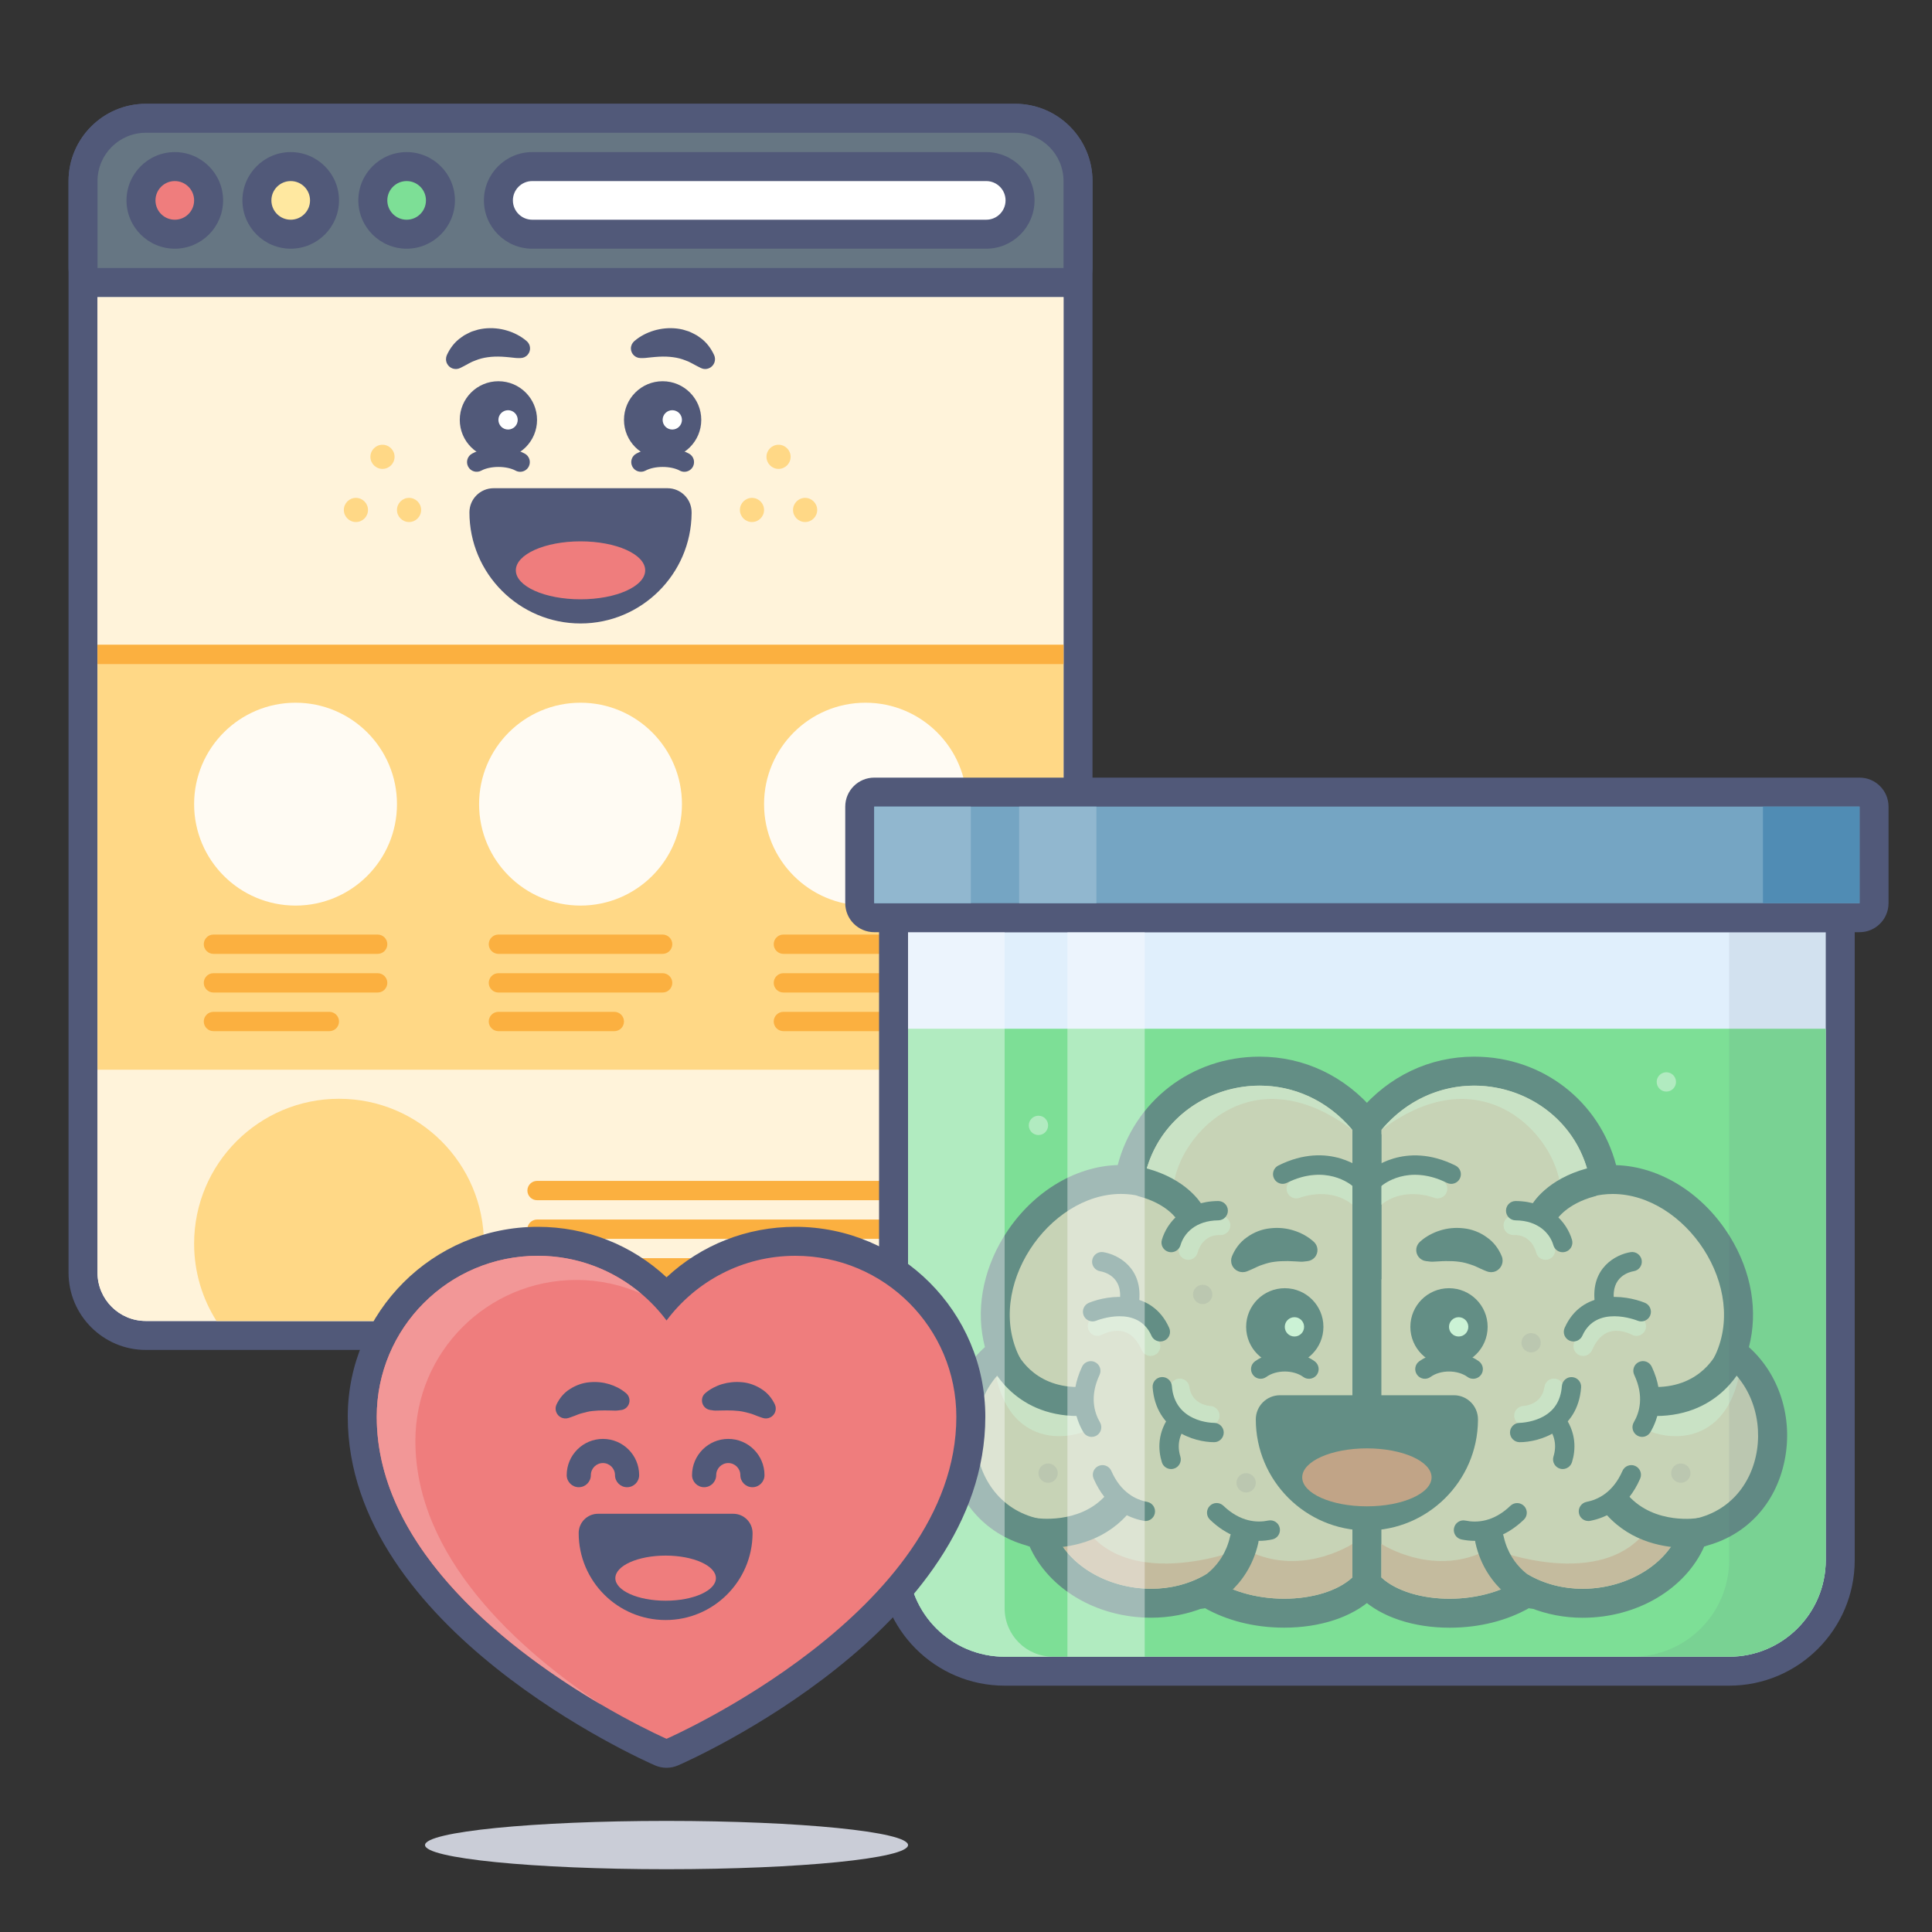
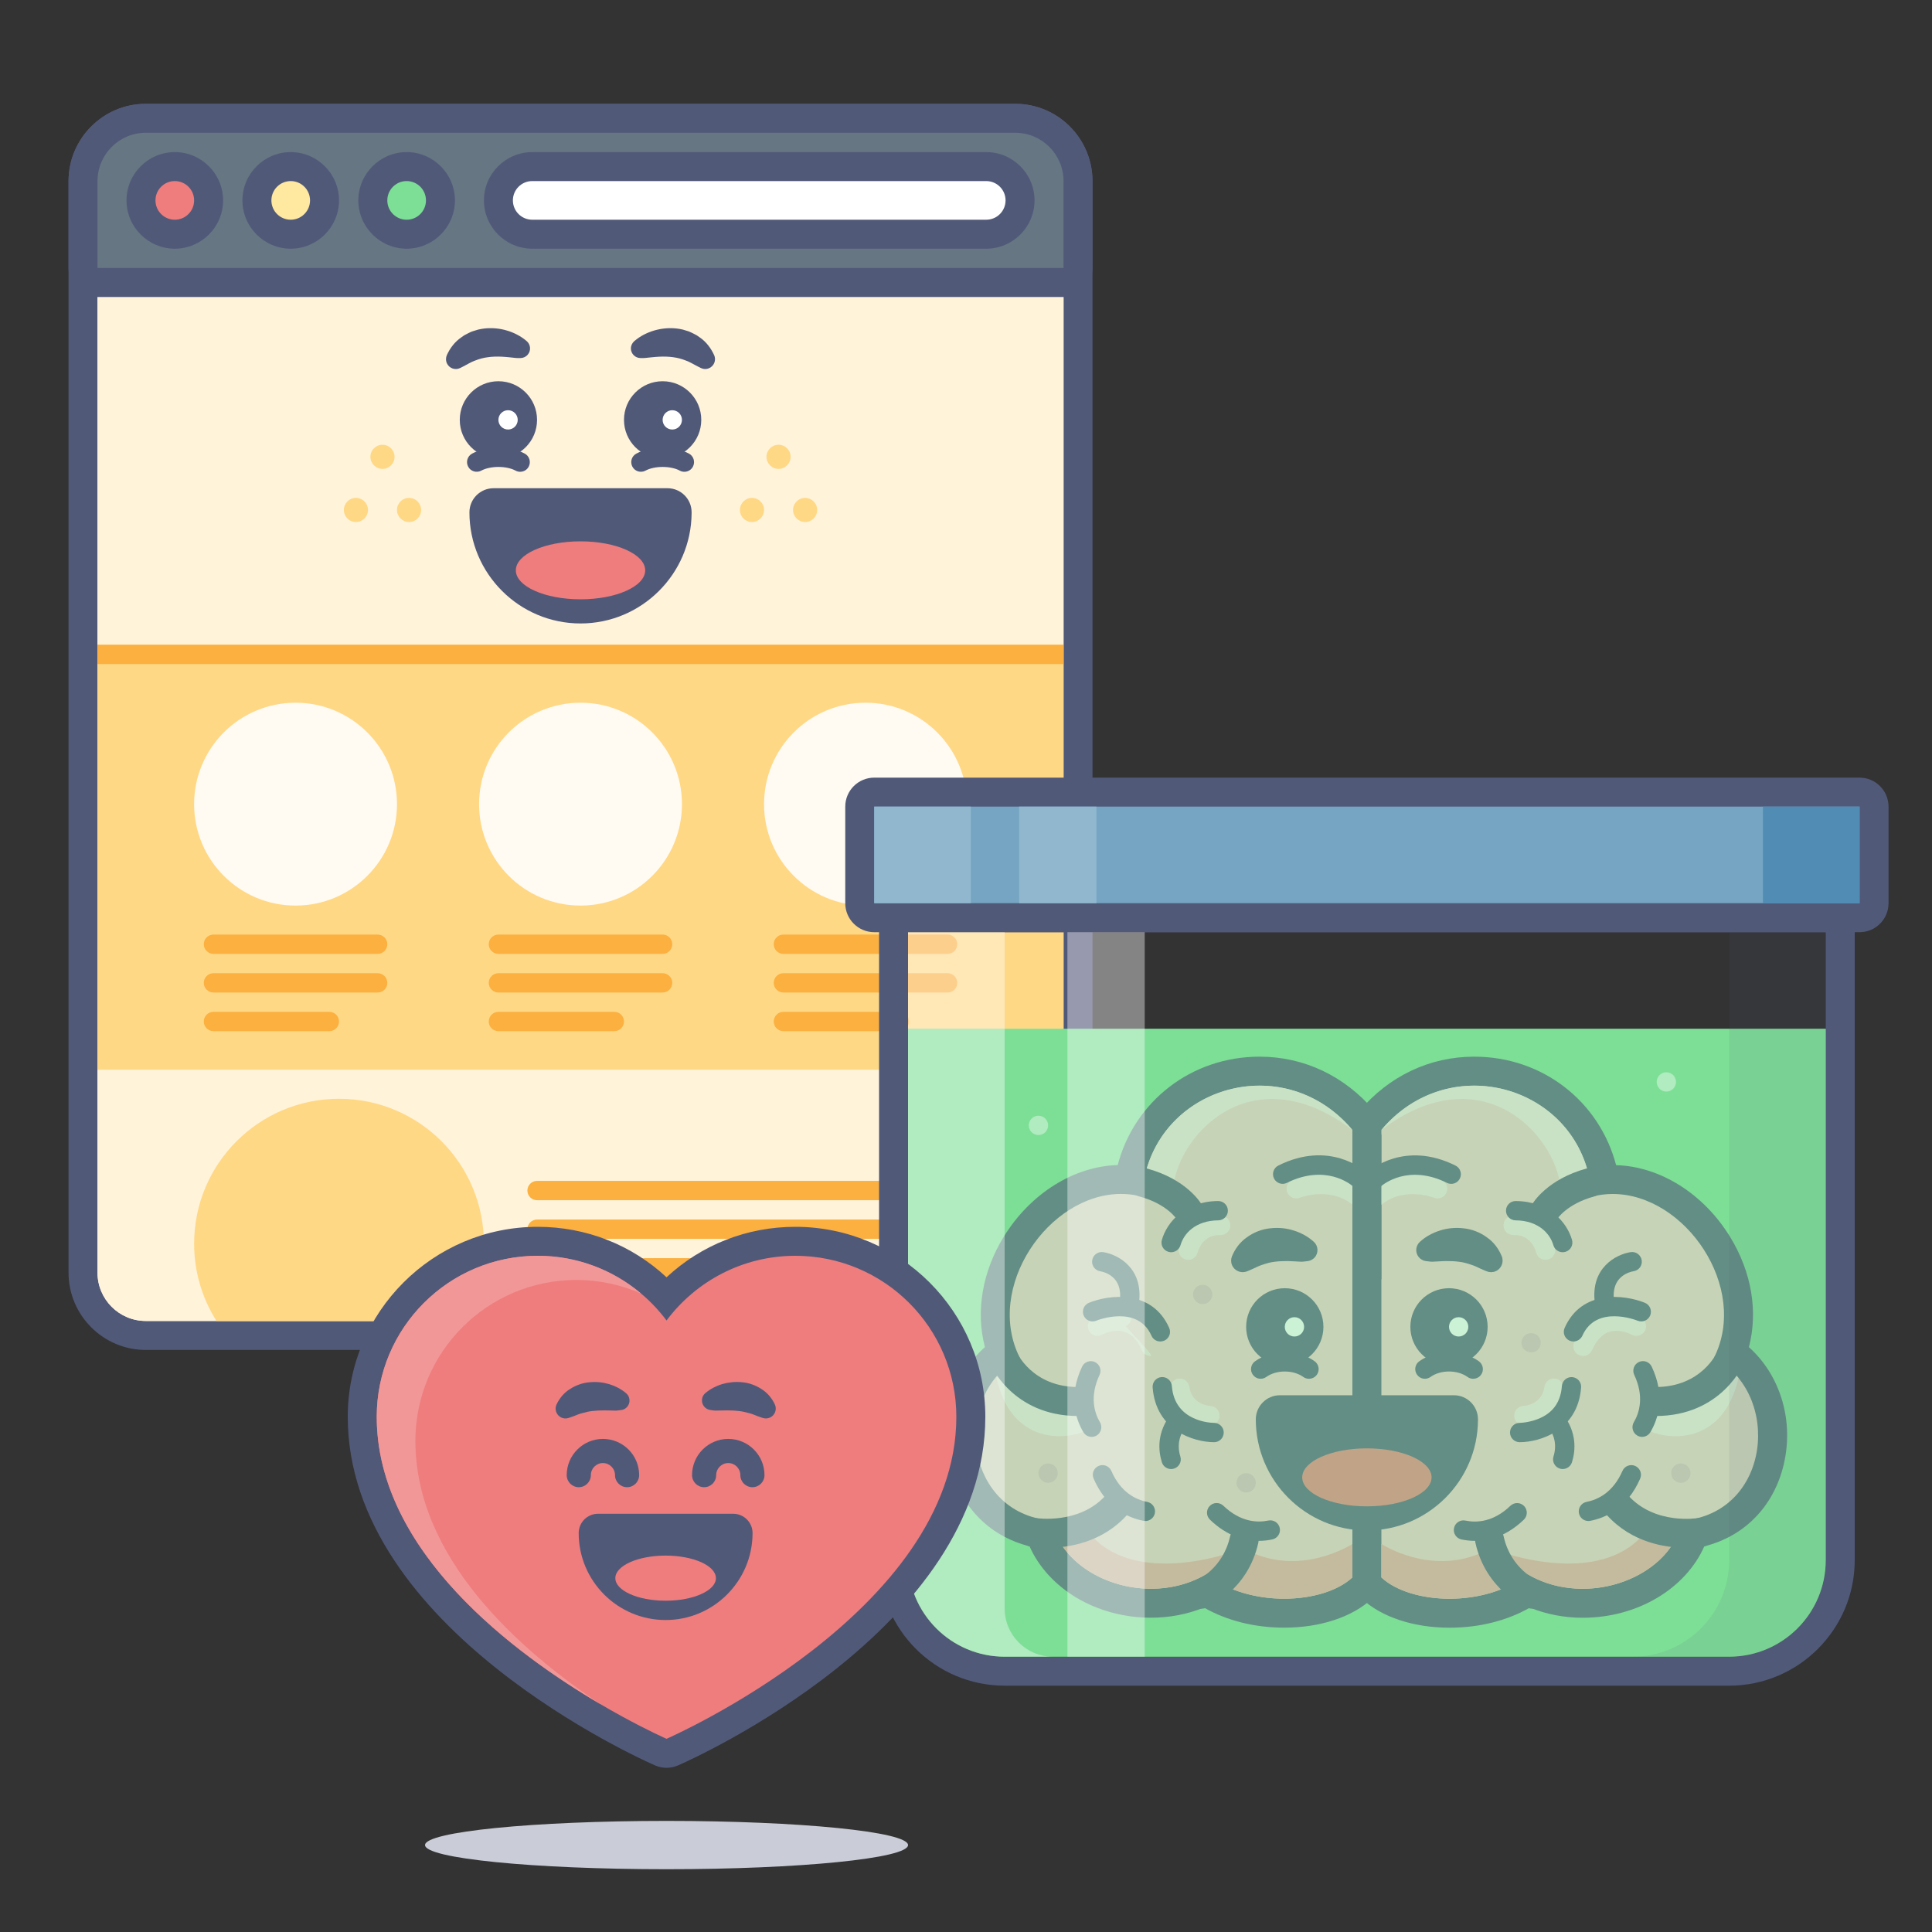
<svg xmlns="http://www.w3.org/2000/svg" version="1.1" id="b2b-landing-pages" x="0px" y="0px" viewBox="0 0 400 400" style="enable-background:new 0 0 400 400;" xml:space="preserve">
  <rect x="0" y="0" width="400" height="400" fill="#333333" stroke="none" />
  <style type="text/css">
	.st0{fill:#FFFFFF;}
	.st1{fill:#515979;}
	.st2{fill:#FFF3DA;}
	.st3{fill:#667683;}
	.st4{fill:#EF7D7D;}
	.st5{fill:#FFE8A0;}
	.st6{fill:#7DDF96;}
	.st7{fill:#FFD886;}
	.st8{fill:#FBB040;}
	.st9{fill:#FFFBF3;}
	.st10{fill:#E0EFFC;}
	.st11{fill:#F9CBCB;}
	.st12{fill:#FCE5E5;}
	.st13{fill:none;}
	.st14{fill:#F4A4A4;}
	.st15{fill:#75A5C3;}
	.st16{fill:#91B7CF;}
	.st17{fill:#508CB4;}
	.st18{opacity:0.4;}
	.st19{opacity:0.1;}
	.st20{fill:#FFFDFF;}
	.st21{fill:#F29797;}
	.st22{fill:#CACDD7;}
</style>
  <g>
    <g>
      <g>
        <path class="st0" d="M30.19,276.49c-7.17,0-13-5.83-13-13v-226c0-7.17,5.83-13,13-13h180c7.17,0,13,5.83,13,13v226     c0,7.17-5.83,13-13,13H30.19z" />
      </g>
      <g>
        <path class="st1" d="M210.19,27.49c5.52,0,10,4.48,10,10v226c0,5.52-4.48,10-10,10h-180c-5.52,0-10-4.48-10-10v-226     c0-5.52,4.48-10,10-10H210.19 M210.19,21.49h-180c-8.82,0-16,7.18-16,16v226c0,8.82,7.18,16,16,16h180c8.82,0,16-7.18,16-16v-226     C226.19,28.67,219.02,21.49,210.19,21.49L210.19,21.49z" />
      </g>
    </g>
    <g>
      <path class="st2" d="M210.19,273.49h-180c-5.52,0-10-4.48-10-10v-42h200v42C220.19,269.01,215.72,273.49,210.19,273.49z" />
    </g>
    <g>
      <rect x="20.19" y="61.49" class="st2" width="200" height="72" />
    </g>
    <g>
      <g>
        <path class="st3" d="M20.19,58.49c-1.66,0-3-1.34-3-3v-18c0-7.17,5.83-13,13-13h180c7.17,0,13,5.83,13,13v18c0,1.66-1.34,3-3,3     H20.19z" />
      </g>
      <g>
        <path class="st1" d="M210.19,27.49c5.52,0,10,4.48,10,10v18h-200v-18c0-5.52,4.48-10,10-10H210.19 M210.19,21.49h-180     c-8.82,0-16,7.18-16,16v18c0,3.31,2.69,6,6,6h200c3.31,0,6-2.69,6-6v-18C226.19,28.67,219.02,21.49,210.19,21.49L210.19,21.49z" />
      </g>
    </g>
    <g>
      <g>
        <path class="st0" d="M110.19,48.49c-3.86,0-7-3.14-7-7s3.14-7,7-7h94c3.86,0,7,3.14,7,7s-3.14,7-7,7H110.19z" />
      </g>
      <g>
        <g>
          <path class="st1" d="M204.19,37.49c2.21,0,4,1.79,4,4v0c0,2.21-1.79,4-4,4h-94c-2.21,0-4-1.79-4-4s1.79-4,4-4H204.19       M204.19,31.49h-94c-5.51,0-10,4.49-10,10s4.49,10,10,10h94c5.51,0,10-4.49,10-10C214.19,35.98,209.71,31.49,204.19,31.49      L204.19,31.49z" />
        </g>
      </g>
    </g>
    <g>
      <g>
        <circle class="st4" cx="36.19" cy="41.49" r="7" />
      </g>
      <g>
        <g>
          <path class="st1" d="M36.19,37.49c2.21,0,4,1.79,4,4c0,2.21-1.79,4-4,4s-4-1.79-4-4C32.19,39.28,33.98,37.49,36.19,37.49       M36.19,31.49c-5.51,0-10,4.49-10,10s4.49,10,10,10s10-4.49,10-10S41.71,31.49,36.19,31.49L36.19,31.49z" />
        </g>
      </g>
    </g>
    <g>
      <g>
        <circle class="st5" cx="60.19" cy="41.49" r="7" />
      </g>
      <g>
        <g>
          <path class="st1" d="M60.19,37.49c2.21,0,4,1.79,4,4c0,2.21-1.79,4-4,4s-4-1.79-4-4C56.19,39.28,57.98,37.49,60.19,37.49       M60.19,31.49c-5.51,0-10,4.49-10,10s4.49,10,10,10s10-4.49,10-10S65.71,31.49,60.19,31.49L60.19,31.49z" />
        </g>
      </g>
    </g>
    <g>
      <g>
        <circle class="st6" cx="84.19" cy="41.49" r="7" />
      </g>
      <g>
        <g>
          <path class="st1" d="M84.19,37.49c2.21,0,4,1.79,4,4c0,2.21-1.79,4-4,4s-4-1.79-4-4C80.19,39.28,81.98,37.49,84.19,37.49       M84.19,31.49c-5.51,0-10,4.49-10,10s4.49,10,10,10s10-4.49,10-10S89.71,31.49,84.19,31.49L84.19,31.49z" />
        </g>
      </g>
    </g>
    <g>
      <rect x="20.19" y="133.49" class="st7" width="200" height="88" />
    </g>
    <g>
      <rect x="20.19" y="133.49" class="st8" width="200" height="4" />
    </g>
    <g>
      <path class="st8" d="M199.19,248.49h-88c-1.1,0-2-0.9-2-2l0,0c0-1.1,0.9-2,2-2h88c1.1,0,2,0.9,2,2l0,0    C201.19,247.59,200.3,248.49,199.19,248.49z" />
    </g>
    <g>
      <path class="st8" d="M185.19,256.49h-74c-1.1,0-2-0.9-2-2l0,0c0-1.1,0.9-2,2-2h74c1.1,0,2,0.9,2,2l0,0    C187.19,255.59,186.3,256.49,185.19,256.49z" />
    </g>
    <g>
      <path class="st8" d="M161.19,264.49h-50c-1.1,0-2-0.9-2-2l0,0c0-1.1,0.9-2,2-2h50c1.1,0,2,0.9,2,2l0,0    C163.19,263.59,162.3,264.49,161.19,264.49z" />
    </g>
    <g>
      <circle class="st9" cx="61.19" cy="166.49" r="21" />
    </g>
    <g>
      <path class="st7" d="M70.19,227.49c-16.57,0-30,13.43-30,30c0,5.88,1.7,11.37,4.63,16h50.74c2.93-4.63,4.63-10.12,4.63-16    C100.19,240.92,86.76,227.49,70.19,227.49z" />
    </g>
    <g>
      <circle class="st9" cx="120.19" cy="166.49" r="21" />
    </g>
    <g>
      <circle class="st9" cx="179.19" cy="166.49" r="21" />
    </g>
    <g>
      <path class="st8" d="M78.19,197.49h-34c-1.1,0-2-0.9-2-2l0,0c0-1.1,0.9-2,2-2h34c1.1,0,2,0.9,2,2l0,0    C80.19,196.59,79.3,197.49,78.19,197.49z" />
    </g>
    <g>
      <path class="st8" d="M78.19,205.49h-34c-1.1,0-2-0.9-2-2l0,0c0-1.1,0.9-2,2-2h34c1.1,0,2,0.9,2,2l0,0    C80.19,204.59,79.3,205.49,78.19,205.49z" />
    </g>
    <g>
      <path class="st8" d="M68.19,213.49h-24c-1.1,0-2-0.9-2-2l0,0c0-1.1,0.9-2,2-2h24c1.1,0,2,0.9,2,2l0,0    C70.19,212.59,69.3,213.49,68.19,213.49z" />
    </g>
    <g>
      <path class="st8" d="M137.19,197.49h-34c-1.1,0-2-0.9-2-2l0,0c0-1.1,0.9-2,2-2h34c1.1,0,2,0.9,2,2l0,0    C139.19,196.59,138.3,197.49,137.19,197.49z" />
    </g>
    <g>
      <path class="st8" d="M137.19,205.49h-34c-1.1,0-2-0.9-2-2l0,0c0-1.1,0.9-2,2-2h34c1.1,0,2,0.9,2,2l0,0    C139.19,204.59,138.3,205.49,137.19,205.49z" />
    </g>
    <g>
      <path class="st8" d="M127.19,213.49h-24c-1.1,0-2-0.9-2-2l0,0c0-1.1,0.9-2,2-2h24c1.1,0,2,0.9,2,2l0,0    C129.19,212.59,128.3,213.49,127.19,213.49z" />
    </g>
    <g>
      <path class="st8" d="M196.19,197.49h-34c-1.1,0-2-0.9-2-2l0,0c0-1.1,0.9-2,2-2h34c1.1,0,2,0.9,2,2l0,0    C198.19,196.59,197.3,197.49,196.19,197.49z" />
    </g>
    <g>
      <path class="st8" d="M196.19,205.49h-34c-1.1,0-2-0.9-2-2l0,0c0-1.1,0.9-2,2-2h34c1.1,0,2,0.9,2,2l0,0    C198.19,204.59,197.3,205.49,196.19,205.49z" />
    </g>
    <g>
      <path class="st8" d="M186.19,213.49h-24c-1.1,0-2-0.9-2-2l0,0c0-1.1,0.9-2,2-2h24c1.1,0,2,0.9,2,2l0,0    C188.19,212.59,187.3,213.49,186.19,213.49z" />
    </g>
    <g>
      <g>
        <g>
          <g>
            <path class="st1" d="M141.69,97.68c-0.32,0-0.64-0.08-0.94-0.24c-1.89-1.02-5.22-1.02-7.11,0c-0.97,0.52-2.19,0.16-2.71-0.82       c-0.52-0.97-0.16-2.19,0.82-2.71c3.05-1.64,7.84-1.64,10.89,0c0.97,0.52,1.34,1.73,0.82,2.71       C143.1,97.3,142.4,97.68,141.69,97.68z" />
          </g>
          <g>
            <g>
              <circle class="st1" cx="137.19" cy="86.93" r="8" />
            </g>
            <g>
              <circle class="st0" cx="139.19" cy="86.93" r="2" />
            </g>
          </g>
          <g>
            <path class="st1" d="M131.33,70.62c0.68-0.58,1.26-0.95,1.95-1.32c0.67-0.35,1.38-0.64,2.12-0.86c1.48-0.44,3.1-0.61,4.75-0.42       c0.41,0.06,0.82,0.11,1.23,0.22c0.41,0.11,0.81,0.24,1.21,0.37c0.4,0.15,0.77,0.36,1.15,0.54c0.38,0.18,0.74,0.4,1.07,0.66       c1.41,0.94,2.39,2.3,3.04,3.7c0.47,1.02,0.02,2.23-1,2.7c-0.58,0.27-1.22,0.24-1.75-0.02L144.72,76       c-1.05-0.52-1.87-1.06-2.74-1.36c-0.85-0.34-1.67-0.56-2.59-0.68c-0.91-0.13-1.88-0.16-2.93-0.11       c-0.52,0.04-1.06,0.06-1.61,0.13c-0.53,0.03-1.16,0.15-1.62,0.15l-0.62,0c-1.1,0-1.99-0.9-1.99-2       C130.63,71.52,130.91,70.98,131.33,70.62z" />
          </g>
          <g>
            <path class="st1" d="M107.69,97.68c-0.32,0-0.64-0.08-0.94-0.24c-1.89-1.02-5.22-1.02-7.11,0c-0.97,0.52-2.19,0.16-2.71-0.82       c-0.52-0.97-0.16-2.19,0.82-2.71c3.05-1.64,7.84-1.64,10.89,0c0.97,0.52,1.34,1.73,0.82,2.71       C109.1,97.3,108.4,97.68,107.69,97.68z" />
          </g>
          <g>
            <g>
              <circle class="st1" cx="103.19" cy="86.93" r="8" />
            </g>
            <g>
              <circle class="st0" cx="105.19" cy="86.93" r="2" />
            </g>
          </g>
          <g>
            <path class="st1" d="M107.15,74.13c-0.46,0-1.08-0.11-1.62-0.15c-0.55-0.07-1.09-0.09-1.61-0.13       c-1.05-0.05-2.02-0.02-2.93,0.11c-0.91,0.12-1.74,0.34-2.59,0.68c-0.88,0.29-1.69,0.84-2.74,1.36l-0.38,0.19       c-1.01,0.5-2.23,0.09-2.73-0.92c-0.28-0.57-0.27-1.22-0.03-1.76c0.64-1.4,1.63-2.76,3.04-3.7c0.33-0.26,0.69-0.49,1.07-0.66       c0.38-0.18,0.75-0.4,1.15-0.54c0.4-0.13,0.8-0.26,1.21-0.37c0.41-0.11,0.82-0.15,1.23-0.22c1.65-0.19,3.27-0.03,4.75,0.42       c0.74,0.21,1.45,0.51,2.12,0.86c0.69,0.37,1.26,0.73,1.95,1.32c0.84,0.71,0.94,1.98,0.22,2.81c-0.39,0.46-0.94,0.7-1.5,0.7       L107.15,74.13z" />
          </g>
        </g>
      </g>
      <g>
        <circle class="st7" cx="79.19" cy="94.58" r="2.5" />
      </g>
      <g>
        <circle class="st7" cx="84.69" cy="105.58" r="2.5" />
      </g>
      <g>
        <circle class="st7" cx="73.69" cy="105.58" r="2.5" />
      </g>
      <g>
        <circle class="st7" cx="161.19" cy="94.58" r="2.5" />
      </g>
      <g>
        <circle class="st7" cx="166.69" cy="105.58" r="2.5" />
      </g>
      <g>
        <circle class="st7" cx="155.69" cy="105.58" r="2.5" />
      </g>
      <g>
        <g>
          <g>
            <path class="st1" d="M120.19,126.58c-11.3,0-20.5-9.2-20.5-20.5c0-1.38,1.12-2.5,2.5-2.5h36c1.38,0,2.5,1.12,2.5,2.5       C140.69,117.39,131.5,126.58,120.19,126.58z" />
          </g>
          <g>
            <path class="st1" d="M138.19,106.08L138.19,106.08 M138.19,106.08c0,9.94-8.06,18-18,18s-18-8.06-18-18H138.19 M138.2,101.08       L138.2,101.08h-36.01c-2.76,0-5,2.24-5,5c0,12.68,10.32,23,23,23c12.62,0,22.9-10.22,23-22.82c0-0.06,0-0.12,0-0.18       C143.2,103.32,140.96,101.08,138.2,101.08L138.2,101.08z M138.19,111.08L138.19,111.08L138.19,111.08L138.19,111.08z" />
          </g>
        </g>
        <g>
          <g>
            <ellipse class="st4" cx="120.19" cy="118.08" rx="13.39" ry="6" />
          </g>
        </g>
      </g>
    </g>
  </g>
  <g>
    <g>
      <g>
-         <path class="st10" d="M208,346c-12.68,0-23-10.32-23-23V193c0-1.66,1.34-3,3-3h190c1.66,0,3,1.34,3,3v130c0,12.68-10.32,23-23,23     H208z" />
-       </g>
+         </g>
      <g>
        <path class="st1" d="M378,193v130c0,11.05-8.95,20-20,20H208c-11.05,0-20-8.95-20-20V193H378 M378,187H188c-3.31,0-6,2.69-6,6     v130c0,14.34,11.66,26,26,26h150c14.34,0,26-11.66,26-26V193C384,189.69,381.31,187,378,187L378,187z" />
      </g>
    </g>
    <g>
      <path class="st6" d="M358,343H208c-11.05,0-20-8.95-20-20V213h190v110C378,334.05,369.05,343,358,343z" />
    </g>
    <g>
      <g>
        <g>
          <path class="st11" d="M265.88,334c-6.09,0-11.95-1.64-16.39-4.55c-3.39,1.63-7.21,2.48-11.15,2.48      c-10.59,0-20.05-6.05-22.99-14.39c-8.19-1.45-14.19-7.35-15.89-15.79c-1.72-8.54,1.49-17.11,7.93-21.8      c-2.49-6.97-1.43-15.12,2.99-22.33c5.09-8.28,13.41-13.42,21.73-13.42c0.57,0,1.13,0.02,1.7,0.07      c2.47-14.64,15.3-22.5,26.99-22.5c8.31,0,15.95,3.63,21.51,10.23l0.71,0.84v95.06l-0.96,0.89      C278.53,332.05,272.49,334,265.88,334L265.88,334z" />
        </g>
        <g>
          <path class="st1" d="M260.79,224.77c6.86,0,13.9,2.85,19.21,9.16v92.65c-3.04,2.83-8.41,4.41-14.12,4.41      c-5.7,0-11.75-1.58-16.16-5.07c-3.51,2.07-7.47,3.01-11.39,3.01c-9.57,0-18.86-5.62-20.64-14.11      c-18.44-1.51-20.64-26.35-6.54-33.69c-7.37-14.55,5.94-33.94,20.96-33.94c1.43,0,2.88,0.18,4.32,0.55      C237.25,233.53,248.76,224.77,260.79,224.77 M260.79,218.77c-14.21,0-25.93,9.3-29.38,22.44c-9.11,0.27-18.1,5.91-23.59,14.84      c-4.48,7.3-5.83,15.52-3.9,22.85c-6.22,5.56-9.21,14.52-7.4,23.44c1.84,9.13,8.06,15.67,16.63,17.8      c3.9,8.77,13.82,14.79,25.19,14.79c3.81,0,7.52-0.72,10.92-2.1c4.72,2.7,10.48,4.16,16.62,4.16c7.46,0,14.09-2.19,18.2-6.01      l1.92-1.78v-2.62v-92.65v-2.19l-1.41-1.68C278.45,222.79,270,218.77,260.79,218.77L260.79,218.77z" />
        </g>
      </g>
      <g>
        <path class="st1" d="M242.46,304.15c-0.85,0-1.65-0.55-1.91-1.41c-0.76-2.46-1.05-6.18,1.88-9.96c0.68-0.87,1.93-1.03,2.81-0.36     c0.87,0.68,1.03,1.93,0.36,2.81c-1.51,1.94-1.92,4.07-1.22,6.33c0.33,1.06-0.27,2.18-1.32,2.5     C242.85,304.12,242.66,304.15,242.46,304.15z" />
      </g>
      <g>
-         <path class="st12" d="M238.23,280.74c-0.77,0-1.5-0.44-1.83-1.19c-0.9-2.03-2.09-3.3-3.53-3.79c-2.27-0.76-4.66,0.55-4.68,0.56     c-0.96,0.54-2.18,0.2-2.72-0.76c-0.54-0.96-0.21-2.17,0.74-2.72c0.16-0.09,3.9-2.2,7.88-0.9c2.58,0.85,4.59,2.86,5.97,5.98     c0.45,1.01-0.01,2.19-1.02,2.64C238.78,280.68,238.5,280.74,238.23,280.74z" />
+         <path class="st12" d="M238.23,280.74c-0.77,0-1.5-0.44-1.83-1.19c-0.9-2.03-2.09-3.3-3.53-3.79c-2.27-0.76-4.66,0.55-4.68,0.56     c-0.96,0.54-2.18,0.2-2.72-0.76c-0.54-0.96-0.21-2.17,0.74-2.72c0.16-0.09,3.9-2.2,7.88-0.9c0.45,1.01-0.01,2.19-1.02,2.64C238.78,280.68,238.5,280.74,238.23,280.74z" />
      </g>
      <g>
        <path class="st12" d="M282.23,250.73c-0.51,0-1.03-0.2-1.42-0.59c-4.77-4.79-11.43-2.27-11.71-2.16     c-1.02,0.4-2.19-0.11-2.59-1.13c-0.4-1.02,0.09-2.18,1.12-2.59c0.38-0.15,9.36-3.62,16.02,3.06c0.78,0.78,0.78,2.05,0,2.83     C283.25,250.54,282.74,250.73,282.23,250.73z" />
      </g>
      <g>
        <path class="st12" d="M246.02,260.83c-0.15,0-0.31-0.02-0.46-0.05c-1.07-0.25-1.73-1.32-1.49-2.39c0.56-2.41,3.08-6.93,8.73-6.68     c1.1,0.04,1.96,0.98,1.92,2.08s-0.98,1.95-2.08,1.92c-3.65-0.14-4.58,3.21-4.68,3.59C247.74,260.21,246.92,260.83,246.02,260.83z     " />
      </g>
      <g>
        <path class="st12" d="M250.5,295.1c-0.03,0-0.06,0-0.09,0c-2.47-0.12-7.35-1.81-8.13-7.4c-0.15-1.09,0.61-2.11,1.7-2.26     c1.09-0.16,2.1,0.61,2.26,1.7c0.5,3.61,3.98,3.93,4.37,3.96c1.1,0.07,1.94,1.01,1.88,2.11     C252.43,294.27,251.56,295.1,250.5,295.1z" />
      </g>
      <g>
        <path class="st1" d="M233.82,271.52c-0.09,0-0.18-0.01-0.26-0.02c-1.1-0.14-1.87-1.15-1.72-2.24c0.66-5.01-3.27-5.93-4.06-6.06     c-1.08-0.18-1.83-1.2-1.65-2.29c0.17-1.08,1.18-1.83,2.26-1.67c2.99,0.45,8.38,3.23,7.42,10.54     C235.67,270.78,234.81,271.52,233.82,271.52z" />
      </g>
      <g>
        <path class="st1" d="M281.3,246.01c-0.47,0-0.94-0.17-1.32-0.5c-0.25-0.21-5.5-4.62-13.53-0.62c-0.99,0.5-2.19,0.09-2.68-0.9     c-0.49-0.99-0.09-2.19,0.9-2.68c10.55-5.27,17.68,0.94,17.98,1.21c0.82,0.74,0.89,2,0.16,2.82     C282.39,245.79,281.85,246.01,281.3,246.01z" />
      </g>
      <g>
        <g>
          <path class="st12" d="M242.86,246.81c0.16-10.75,15.66-29.07,37.14-12.87c-13.65-16.21-38.62-9.59-42.97,9.49L242.86,246.81z" />
        </g>
      </g>
      <g>
        <path class="st1" d="M242.47,259.26c-0.18,0-0.37-0.03-0.55-0.08c-1.06-0.3-1.68-1.41-1.37-2.47c1.05-3.67,4.74-7.99,11.65-8.05     c0.01,0,0.01,0,0.02,0c1.1,0,1.99,0.88,2,1.98c0.01,1.1-0.88,2.01-1.98,2.02c-4.7,0.04-7.13,2.69-7.83,5.15     C244.14,258.69,243.34,259.26,242.47,259.26z" />
      </g>
      <g>
        <path class="st1" d="M246.3,254.02c-1.03,0-2.03-0.53-2.59-1.48c-0.12-0.2-2.13-3.29-7.83-4.83c-1.6-0.43-2.54-2.08-2.11-3.68     s2.08-2.54,3.68-2.11c8.17,2.22,11.14,7.07,11.45,7.62c0.82,1.44,0.32,3.27-1.12,4.09C247.31,253.89,246.8,254.02,246.3,254.02z" />
      </g>
      <g>
        <path class="st1" d="M240.23,277.74c-0.77,0-1.5-0.44-1.83-1.19c-2.86-6.47-11.1-3.25-11.45-3.11c-1.02,0.41-2.19-0.08-2.6-1.11     c-0.41-1.02,0.08-2.18,1.1-2.6c4.2-1.71,13.06-2.82,16.62,5.2c0.45,1.01-0.01,2.19-1.02,2.64     C240.78,277.68,240.5,277.74,240.23,277.74z" />
      </g>
      <g>
        <path class="st1" d="M251.37,298.59c-4.11,0-12.05-2.37-12.73-11.34c-0.08-1.1,0.74-2.06,1.84-2.14     c1.08-0.09,2.06,0.74,2.14,1.84c0.57,7.55,8.41,7.64,8.74,7.64c1.1,0,2,0.9,2,2S252.48,298.59,251.37,298.59z" />
      </g>
      <g>
        <g>
          <path class="st13" d="M281,325.42v-87.14c-0.32-0.32-0.66-0.6-1-0.89v88.44C280.35,325.7,280.69,325.56,281,325.42z" />
        </g>
      </g>
      <g>
        <g>
          <path class="st14" d="M249.72,325.93c8.82,6.99,24.2,6.31,30.28,0.66v-6.93c0,0-11.21,7.33-22.55,0.89      c0,0-23.38,9.51-32.93-4.44l-5.75,1.92C223.42,327.84,238.75,332.39,249.72,325.93z" />
        </g>
      </g>
      <g>
        <path class="st1" d="M260.61,319.02c-2.95,0-6.55-0.97-10.1-4.39c-0.8-0.77-0.82-2.03-0.06-2.83c0.77-0.8,2.03-0.82,2.83-0.06     c3.54,3.4,7.02,3.55,9.32,3.07c1.08-0.22,2.14,0.47,2.36,1.55c0.22,1.08-0.47,2.14-1.55,2.36     C262.58,318.9,261.64,319.02,260.61,319.02z" />
      </g>
      <g>
        <path class="st1" d="M248.73,333.06c-1.18,0-2.31-0.71-2.78-1.87c-0.62-1.53,0.11-3.27,1.63-3.9c0.27-0.12,5.58-2.47,7.08-9.13     c0.36-1.62,1.96-2.64,3.58-2.27c1.62,0.36,2.63,1.97,2.27,3.58c-2.21,9.84-10.31,13.23-10.66,13.37     C249.49,332.99,249.11,333.06,248.73,333.06z" />
      </g>
      <g>
        <path class="st1" d="M237.14,314.91c-0.12,0-0.25-0.01-0.38-0.04c-3.25-0.63-7.69-2.65-10.34-8.74     c-0.44-1.01,0.02-2.19,1.04-2.63c1.01-0.44,2.19,0.02,2.63,1.04c1.96,4.49,5.12,5.97,7.43,6.41c1.08,0.21,1.79,1.26,1.58,2.34     C238.92,314.24,238.08,314.91,237.14,314.91z" />
      </g>
      <g>
        <path class="st1" d="M216.85,320.46c-2.01,0-3.35-0.23-3.51-0.26c-1.63-0.29-2.72-1.85-2.43-3.48c0.29-1.63,1.85-2.71,3.47-2.43     c0.14,0.02,9.01,1.43,14.51-4.66c1.11-1.23,3.01-1.33,4.24-0.22c1.23,1.11,1.33,3.01,0.22,4.24     C228.1,319.47,221.04,320.46,216.85,320.46z" />
      </g>
      <g>
        <rect x="280" y="234.87" class="st1" width="6" height="30" />
      </g>
      <g>
        <g>
          <path class="st11" d="M300.12,334c-6.61,0-12.65-1.95-16.16-5.21L283,327.9v-95.06l0.71-0.84c5.56-6.6,13.19-10.23,21.51-10.23      c11.69,0,24.51,7.86,26.99,22.5c0.56-0.05,1.13-0.07,1.7-0.07c8.32,0,16.64,5.14,21.73,13.42c4.43,7.2,5.48,15.35,2.99,22.33      c6.43,4.69,9.65,13.25,7.93,21.8c-1.71,8.44-7.71,14.34-15.89,15.79c-2.94,8.34-12.4,14.39-22.99,14.39      c-3.94,0-7.76-0.85-11.15-2.48C312.07,332.36,306.21,334,300.12,334z" />
        </g>
        <g>
          <path class="st1" d="M305.21,224.77c12.03,0,23.54,8.76,24.36,22.98c1.44-0.37,2.89-0.55,4.32-0.55      c15.01,0,28.32,19.39,20.96,33.94c14.09,7.34,11.89,32.18-6.54,33.69c-1.79,8.49-11.07,14.11-20.64,14.11      c-3.91,0-7.87-0.94-11.39-3.01c-4.41,3.49-10.45,5.07-16.16,5.07c-5.71,0-11.08-1.58-14.12-4.41v-92.65      C291.32,227.63,298.35,224.78,305.21,224.77 M305.22,218.77v6V218.77c-9.22,0-17.67,4.01-23.8,11.3l-1.41,1.68v2.19v92.65v2.62      l1.92,1.78c4.11,3.82,10.75,6.01,18.2,6.01c6.14,0,11.91-1.46,16.62-4.16c3.4,1.38,7.11,2.1,10.92,2.1      c11.37,0,21.3-6.02,25.19-14.79c8.57-2.13,14.79-8.67,16.63-17.8c1.8-8.92-1.18-17.89-7.4-23.44c1.93-7.33,0.58-15.55-3.9-22.84      c-5.49-8.94-14.48-14.57-23.59-14.84C331.14,228.07,319.43,218.77,305.22,218.77L305.22,218.77z" />
        </g>
      </g>
      <g>
        <path class="st1" d="M323.54,304.15c-0.2,0-0.39-0.03-0.59-0.09c-1.05-0.33-1.65-1.45-1.32-2.5c0.7-2.26,0.29-4.39-1.22-6.33     c-0.68-0.87-0.52-2.13,0.36-2.81c0.87-0.68,2.13-0.52,2.81,0.36c2.93,3.78,2.64,7.5,1.88,9.96     C325.19,303.59,324.39,304.15,323.54,304.15z" />
      </g>
      <g>
        <path class="st12" d="M327.77,280.74c-0.27,0-0.54-0.06-0.81-0.17c-1.01-0.45-1.47-1.63-1.02-2.64c1.38-3.12,3.39-5.13,5.97-5.98     c3.98-1.3,7.73,0.81,7.88,0.9c0.96,0.55,1.29,1.77,0.74,2.73c-0.55,0.96-1.77,1.28-2.72,0.74c-0.07-0.04-2.43-1.31-4.68-0.56     c-1.45,0.48-2.64,1.76-3.53,3.79C329.27,280.29,328.54,280.73,327.77,280.74z" />
      </g>
      <g>
        <path class="st12" d="M283.77,250.73c-0.51,0-1.02-0.19-1.41-0.58c-0.78-0.78-0.78-2.05,0-2.83c6.65-6.67,15.64-3.21,16.02-3.06     c1.03,0.41,1.53,1.57,1.12,2.6c-0.41,1.02-1.57,1.52-2.59,1.12c-0.31-0.12-6.95-2.61-11.71,2.16     C284.79,250.54,284.28,250.73,283.77,250.73z" />
      </g>
      <g>
        <path class="st12" d="M319.98,260.83c-0.91,0-1.73-0.62-1.94-1.54c-0.1-0.4-1.01-3.72-4.67-3.59c-1.09,0.03-2.03-0.81-2.08-1.92     s0.81-2.03,1.92-2.08c5.6-0.25,8.18,4.27,8.73,6.68c0.25,1.08-0.42,2.15-1.5,2.4C320.28,260.82,320.12,260.83,319.98,260.83z" />
      </g>
      <g>
        <path class="st12" d="M315.5,295.1c-1.06,0-1.95-0.83-2-1.91c-0.05-1.1,0.79-2.03,1.89-2.09c0.4-0.03,3.87-0.35,4.37-3.96     c0.15-1.09,1.16-1.86,2.26-1.7c1.09,0.15,1.86,1.16,1.7,2.26c-0.78,5.59-5.66,7.28-8.13,7.4     C315.56,295.1,315.53,295.1,315.5,295.1z" />
      </g>
      <g>
        <path class="st1" d="M332.18,271.52c-0.99,0-1.85-0.73-1.98-1.74c-0.97-7.31,4.43-10.09,7.42-10.54     c1.08-0.17,2.11,0.59,2.28,1.68c0.16,1.09-0.58,2.1-1.67,2.27c-0.8,0.13-4.72,1.05-4.06,6.06c0.15,1.09-0.62,2.1-1.72,2.24     C332.36,271.51,332.27,271.52,332.18,271.52z" />
      </g>
      <g>
        <path class="st1" d="M284.71,246.01c-0.55,0-1.11-0.23-1.5-0.67c-0.73-0.83-0.66-2.08,0.16-2.81c0.3-0.27,7.43-6.47,17.98-1.21     c0.99,0.49,1.39,1.69,0.9,2.68c-0.49,0.99-1.69,1.39-2.68,0.9c-8.05-4.02-13.31,0.43-13.53,0.62     C285.64,245.84,285.17,246.01,284.71,246.01z" />
      </g>
      <g>
        <g>
          <path class="st12" d="M323.14,246.81c-0.16-10.75-15.66-29.07-37.14-12.87c13.65-16.21,38.62-9.59,42.97,9.49L323.14,246.81z" />
        </g>
      </g>
      <g>
        <path class="st1" d="M323.53,259.26c-0.87,0-1.67-0.57-1.92-1.45c-0.71-2.46-3.14-5.11-7.83-5.15c-1.1-0.01-1.99-0.91-1.98-2.02     c0.01-1.1,0.9-1.98,2-1.98c0.01,0,0.01,0,0.02,0c6.91,0.06,10.59,4.38,11.65,8.05c0.3,1.06-0.31,2.17-1.37,2.47     C323.89,259.23,323.71,259.26,323.53,259.26z" />
      </g>
      <g>
        <path class="st1" d="M319.7,254.04c-0.51,0-1.02-0.13-1.5-0.4c-1.44-0.82-1.93-2.67-1.11-4.11c0.31-0.55,3.27-5.4,11.45-7.62     c1.6-0.43,3.25,0.51,3.68,2.11s-0.51,3.25-2.11,3.68c-5.76,1.56-7.75,4.7-7.83,4.84C321.74,253.51,320.74,254.04,319.7,254.04z" />
      </g>
      <g>
        <path class="st1" d="M325.77,277.74c-0.27,0-0.54-0.06-0.81-0.17c-1.01-0.45-1.47-1.63-1.02-2.64c3.55-8.02,12.42-6.9,16.62-5.2     c1.02,0.42,1.51,1.58,1.1,2.61c-0.42,1.02-1.58,1.51-2.6,1.1c-0.36-0.14-8.59-3.36-11.45,3.11     C327.27,277.29,326.54,277.73,325.77,277.74z" />
      </g>
      <g>
        <path class="st1" d="M314.63,298.59c-1.1,0-2-0.9-2-2c0-1.1,0.89-2,1.99-2c0.05,0,2.22-0.04,4.38-1.05     c2.7-1.27,4.13-3.43,4.37-6.58c0.08-1.1,1.06-1.93,2.14-1.84c1.1,0.08,1.93,1.04,1.84,2.14     C326.68,296.22,318.73,298.59,314.63,298.59z" />
      </g>
      <g>
        <g>
          <path class="st13" d="M285,325.42v-87.14c0.32-0.32,0.66-0.6,1-0.89v88.44C285.65,325.7,285.31,325.56,285,325.42z" />
        </g>
      </g>
      <g>
        <g>
          <path class="st14" d="M316.28,325.93c-8.82,6.99-24.2,6.31-30.28,0.66v-6.93c0,0,11.21,7.33,22.55,0.89      c0,0,23.38,9.51,32.93-4.44l5.75,1.92C342.58,327.84,327.25,332.39,316.28,325.93z" />
        </g>
      </g>
      <g>
        <path class="st1" d="M305.39,319.02c-1.02,0-1.97-0.12-2.8-0.29c-1.08-0.22-1.78-1.28-1.55-2.36c0.22-1.08,1.28-1.78,2.36-1.55     c2.3,0.48,5.79,0.33,9.32-3.07c0.8-0.76,2.06-0.74,2.83,0.06c0.76,0.8,0.74,2.06-0.06,2.83     C311.93,318.05,308.33,319.02,305.39,319.02z" />
      </g>
      <g>
        <path class="st1" d="M317.26,333.06c-0.37,0-0.75-0.07-1.12-0.22c-0.34-0.14-8.45-3.53-10.66-13.37     c-0.36-1.62,0.65-3.22,2.27-3.58c1.62-0.36,3.22,0.65,3.58,2.27c1.5,6.69,6.86,9.04,7.08,9.13c1.52,0.64,2.24,2.4,1.61,3.92     C319.55,332.36,318.44,333.06,317.26,333.06z" />
      </g>
      <g>
        <path class="st1" d="M328.86,314.91c-0.94,0-1.78-0.66-1.96-1.62c-0.21-1.08,0.5-2.13,1.58-2.34c2.31-0.45,5.47-1.92,7.43-6.41     c0.44-1.01,1.62-1.48,2.63-1.04c1.01,0.44,1.48,1.62,1.04,2.63c-2.65,6.09-7.09,8.12-10.34,8.74     C329.11,314.9,328.99,314.91,328.86,314.91z" />
      </g>
      <g>
        <path class="st1" d="M349.15,320.46c-4.18,0-11.24-0.99-16.49-6.81c-1.11-1.23-1.01-3.13,0.22-4.24     c1.23-1.11,3.13-1.01,4.24,0.22c5.57,6.17,14.41,4.68,14.5,4.66c1.63-0.29,3.19,0.79,3.48,2.43c0.29,1.63-0.79,3.19-2.43,3.48     C352.5,320.23,351.15,320.46,349.15,320.46z" />
      </g>
      <g>
        <rect x="280" y="234.87" transform="matrix(-1 -4.486867e-11 4.486867e-11 -1 566 499.73)" class="st1" width="6" height="30" />
      </g>
      <g>
        <g>
          <g>
            <g>
              <path class="st1" d="M305,285.46c-0.41,0-0.82-0.12-1.17-0.38c-2.08-1.5-5.58-1.5-7.65,0c-0.9,0.65-2.15,0.45-2.79-0.45        c-0.65-0.89-0.45-2.15,0.45-2.79c3.46-2.5,8.88-2.51,12.35,0c0.89,0.65,1.09,1.9,0.45,2.79        C306.23,285.18,305.62,285.46,305,285.46z" />
            </g>
            <g>
              <g>
                <circle class="st1" cx="300" cy="274.71" r="8" />
              </g>
              <g>
                <circle class="st0" cx="302" cy="274.71" r="2" />
              </g>
            </g>
            <g>
              <path class="st1" d="M293.98,257.1c0.7-0.63,1.28-1.02,1.98-1.41c0.68-0.37,1.4-0.69,2.16-0.92c1.51-0.49,3.19-0.66,4.9-0.46        c1.71,0.17,3.44,0.84,4.84,1.88c1.45,1,2.45,2.42,3.06,3.9c0.5,1.22-0.08,2.62-1.3,3.12c-0.61,0.25-1.25,0.23-1.82,0        l-0.54-0.22c-1.09-0.45-1.88-0.93-2.72-1.16c-0.81-0.27-1.56-0.49-2.41-0.59c-0.84-0.12-1.76-0.16-2.78-0.15        c-0.5,0.02-1.03,0.02-1.57,0.07c-0.52,0-1.15,0.1-1.59,0.05l-0.94-0.11c-1.26-0.15-2.17-1.29-2.02-2.55        C293.3,257.97,293.58,257.47,293.98,257.1z" />
            </g>
            <g>
              <path class="st1" d="M271,285.46c-0.41,0-0.82-0.12-1.17-0.38c-2.08-1.5-5.58-1.5-7.65,0c-0.9,0.65-2.15,0.45-2.79-0.45        c-0.65-0.89-0.45-2.15,0.45-2.79c3.46-2.5,8.89-2.51,12.35,0c0.89,0.65,1.09,1.9,0.45,2.79        C272.23,285.18,271.62,285.46,271,285.46z" />
            </g>
            <g>
              <g>
                <circle class="st1" cx="266" cy="274.71" r="8" />
              </g>
              <g>
                <circle class="st0" cx="268" cy="274.71" r="2" />
              </g>
            </g>
            <g>
              <path class="st1" d="M269.8,261.21c-0.44,0.05-1.07-0.04-1.59-0.05c-0.54-0.04-1.06-0.05-1.57-0.07        c-1.01,0-1.93,0.03-2.78,0.15c-0.86,0.1-1.6,0.31-2.41,0.59c-0.84,0.23-1.63,0.71-2.72,1.16l-0.54,0.22        c-1.22,0.5-2.62-0.08-3.12-1.3c-0.25-0.61-0.23-1.26,0-1.82c0.61-1.47,1.61-2.9,3.06-3.9c1.4-1.04,3.13-1.71,4.84-1.88        c1.71-0.2,3.39-0.03,4.9,0.46c0.76,0.23,1.48,0.55,2.16,0.92c0.7,0.39,1.27,0.78,1.98,1.41c0.94,0.85,1.02,2.31,0.17,3.25        c-0.39,0.43-0.9,0.68-1.44,0.75L269.8,261.21z" />
            </g>
          </g>
        </g>
        <g>
          <g>
            <g>
              <path class="st1" d="M283,314.37c-11.3,0-20.5-9.2-20.5-20.5c0-1.38,1.12-2.5,2.5-2.5h36c1.38,0,2.5,1.12,2.5,2.5        C303.5,305.17,294.3,314.37,283,314.37z" />
            </g>
            <g>
              <path class="st1" d="M301,293.87L301,293.87 M301,293.87c0,9.94-8.06,18-18,18s-18-8.06-18-18H301 M301.01,288.87        L301.01,288.87H265c-2.76,0-5,2.24-5,5c0,12.68,10.32,23,23,23c12.62,0,22.9-10.22,23-22.82c0-0.06,0-0.12,0-0.18        C306,291.1,303.77,288.87,301.01,288.87L301.01,288.87z M301,298.87L301,298.87L301,298.87L301,298.87z" />
            </g>
          </g>
          <g>
            <g>
              <ellipse class="st4" cx="283" cy="305.87" rx="13.39" ry="6" />
            </g>
          </g>
        </g>
      </g>
      <g>
        <g>
          <path class="st12" d="M350.18,290.54c-2.61,1.52-5.75,0.46-5.85,0.42c-1.55-0.57-3.26,0.22-3.84,1.76      c-0.58,1.55,0.2,3.28,1.75,3.86c0.14,0.05,2.08,0.76,4.69,0.76c1.86,0,4.06-0.36,6.19-1.58c3.39-1.94,5.67-5.47,6.81-10.46      c-1.3-1.6-2.92-2.98-4.85-4.03c-0.37,0.41-0.64,0.92-0.75,1.51C353.66,286.72,352.26,289.33,350.18,290.54z" />
        </g>
      </g>
      <g>
        <g>
          <path class="st12" d="M216.05,290.54c2.61,1.52,5.75,0.46,5.85,0.42c1.55-0.57,3.26,0.22,3.84,1.76      c0.58,1.55-0.2,3.28-1.75,3.86c-0.14,0.05-2.08,0.76-4.69,0.76c-1.86,0-4.06-0.36-6.19-1.58c-3.39-1.94-5.67-5.47-6.81-10.46      c1.3-1.6,2.92-2.98,4.85-4.03c0.37,0.41,0.64,0.92,0.75,1.51C212.57,286.72,213.97,289.33,216.05,290.54z" />
        </g>
      </g>
      <g>
        <path class="st1" d="M342.77,293.17c-1.66,0-3-1.34-3-3s1.34-3,3-3c9.58,0,12.74-7.17,12.87-7.48c0.64-1.52,2.39-2.24,3.92-1.61     c1.52,0.63,2.25,2.36,1.63,3.89C361,282.43,356.48,293.17,342.77,293.17z" />
      </g>
      <g>
        <path class="st1" d="M339.98,297.49c-0.34,0-0.69-0.09-1.01-0.28c-0.95-0.56-1.27-1.78-0.71-2.74c1.19-2.03,2.17-5.38,0.09-9.82     c-0.47-1-0.04-2.19,0.96-2.66c1-0.47,2.19-0.04,2.66,0.96c2.82,6.01,1.42,10.68-0.26,13.54     C341.33,297.13,340.67,297.49,339.98,297.49z" />
      </g>
      <g>
        <path class="st1" d="M223.23,293.17c-13.71,0-18.23-10.74-18.42-11.2c-0.62-1.54,0.12-3.28,1.65-3.91     c1.53-0.62,3.27,0.11,3.9,1.63c0.15,0.34,3.31,7.48,12.86,7.48c1.66,0,3,1.34,3,3S224.89,293.17,223.23,293.17z" />
      </g>
      <g>
        <path class="st1" d="M226.02,297.49c-0.69,0-1.35-0.35-1.73-0.99c-1.68-2.86-3.08-7.52-0.26-13.54c0.47-1,1.66-1.43,2.66-0.96     c1,0.47,1.43,1.66,0.96,2.66c-2.08,4.44-1.1,7.79,0.09,9.82c0.56,0.95,0.24,2.18-0.71,2.74     C226.71,297.4,226.37,297.49,226.02,297.49z" />
      </g>
    </g>
    <g>
      <g>
        <path class="st15" d="M181,190c-1.66,0-3-1.34-3-3v-20c0-1.66,1.34-3,3-3h204c1.66,0,3,1.34,3,3v20c0,1.66-1.34,3-3,3H181z" />
      </g>
      <g>
        <g>
          <path class="st1" d="M385,167v20H181v-20H385 M385,161H181c-3.31,0-6,2.69-6,6v20c0,3.31,2.69,6,6,6h204c3.31,0,6-2.69,6-6v-20      C391,163.69,388.31,161,385,161L385,161z" />
        </g>
      </g>
    </g>
    <g>
      <rect x="181" y="167" class="st16" width="20" height="20" />
    </g>
    <g>
      <rect x="211" y="167" class="st16" width="16" height="20" />
    </g>
    <g>
      <rect x="365" y="167" class="st17" width="20" height="20" />
    </g>
    <g class="st18">
      <g>
        <path class="st6" d="M358,343H208c-11.05,0-20-8.95-20-20V213h190v110C378,334.05,369.05,343,358,343z" />
      </g>
    </g>
    <g class="st19">
      <g>
        <path class="st1" d="M358,193v130c0,11.05-8.95,20-20,20h20c11.05,0,20-8.95,20-20V193H358z" />
      </g>
    </g>
    <g class="st18">
      <g>
        <circle class="st20" cx="345" cy="224" r="2" />
      </g>
    </g>
    <g class="st18">
      <g>
        <circle class="st20" cx="215" cy="233" r="2" />
      </g>
    </g>
    <g class="st19">
      <g>
        <circle class="st1" cx="317" cy="278" r="2" />
      </g>
    </g>
    <g class="st19">
      <g>
        <circle class="st1" cx="348" cy="305" r="2" />
      </g>
    </g>
    <g class="st19">
      <g>
        <circle class="st1" cx="249" cy="268" r="2" />
      </g>
    </g>
    <g class="st19">
      <g>
        <circle class="st1" cx="258" cy="307" r="2" />
      </g>
    </g>
    <g class="st19">
      <g>
        <circle class="st1" cx="217" cy="305" r="2" />
      </g>
    </g>
    <g class="st18">
      <g>
        <path class="st20" d="M208,333V193h-20v130c0,11.05,8.95,20,20,20h10C212.48,343,208,338.52,208,333z" />
      </g>
    </g>
    <g class="st18">
      <g>
        <rect x="221" y="193" class="st20" width="16" height="150" />
      </g>
    </g>
  </g>
  <g>
    <g>
      <g>
        <path class="st4" d="M138,363c-0.41,0-0.82-0.08-1.2-0.25c-0.63-0.27-15.52-6.83-30.64-18.52C85.78,328.45,75,310.85,75,293.33     C75,273.3,91.3,257,111.33,257c10.27,0,19.8,4.22,26.67,11.7c6.87-7.48,16.4-11.7,26.67-11.7c20.03,0,36.33,16.3,36.33,36.33     c0,17.52-10.78,35.12-31.16,50.89c-15.12,11.7-30.01,18.25-30.64,18.52C138.82,362.92,138.41,363,138,363z" />
      </g>
      <g>
        <path class="st1" d="M164.67,260c18.41,0,33.33,14.92,33.33,33.33c0,40.5-60,66.67-60,66.67s-60-26.17-60-66.67     C78,274.92,92.92,260,111.33,260c10.92,0,20.59,5.28,26.67,13.39C144.08,265.28,153.74,260,164.67,260 M164.67,254     c-10.06,0-19.46,3.74-26.67,10.45c-7.21-6.71-16.61-10.45-26.67-10.45C89.64,254,72,271.64,72,293.33     c0,43.92,61,71.03,63.6,72.17c0.76,0.33,1.58,0.5,2.4,0.5s1.63-0.17,2.4-0.5c2.6-1.13,63.6-28.24,63.6-72.17     C204,271.64,186.36,254,164.67,254L164.67,254z" />
      </g>
    </g>
    <g>
      <g>
        <path class="st21" d="M86,298.33c0-18.41,14.92-33.33,33.33-33.33c4.77,0,9.3,1.01,13.4,2.82c-5.78-4.87-13.24-7.82-21.4-7.82     C92.92,260,78,274.92,78,293.33c0,28.02,28.72,49.18,46.42,59.56C107.22,341.43,86,322.42,86,298.33z" />
      </g>
    </g>
    <g>
      <path class="st22" d="M188,382c0,2.76-22.39,5-50,5c-27.61,0-50-2.24-50-5c0-2.76,22.39-5,50-5C165.61,377,188,379.24,188,382z" />
    </g>
    <g>
      <g>
        <g>
          <g>
            <path class="st1" d="M137.81,333.41c-8.82,0-16-7.18-16-16c0-1.1,0.9-2,2-2h28c1.1,0,2,0.9,2,2       C153.81,326.23,146.63,333.41,137.81,333.41z" />
          </g>
          <g>
            <path class="st1" d="M151.81,317.41L151.81,317.41 M151.81,317.41c0,7.73-6.27,14-14,14s-14-6.27-14-14H151.81 M151.81,313.41       L151.81,313.41h-28c-2.21,0-4,1.79-4,4c0,9.93,8.07,18,18,18c9.87,0,17.91-7.99,18-17.84c0-0.05,0-0.11,0-0.16       C155.81,315.2,154.02,313.41,151.81,313.41L151.81,313.41z M151.81,321.41L151.81,321.41L151.81,321.41L151.81,321.41z" />
          </g>
        </g>
        <g>
          <g>
            <ellipse class="st4" cx="137.81" cy="326.74" rx="10.41" ry="4.67" />
          </g>
        </g>
      </g>
      <g>
        <g>
          <g>
            <path class="st1" d="M146.02,288.44c0.6-0.51,1.09-0.82,1.69-1.14c0.58-0.3,1.18-0.55,1.82-0.74c1.27-0.37,2.65-0.52,4.06-0.39       c1.41,0.11,2.85,0.62,4.07,1.42c1.25,0.77,2.18,1.94,2.76,3.17c0.48,1.02,0.04,2.24-0.98,2.72c-0.5,0.23-1.04,0.25-1.52,0.09       l-0.51-0.17c-0.93-0.31-1.61-0.67-2.34-0.83c-0.71-0.19-1.37-0.36-2.13-0.44c-0.75-0.09-1.56-0.13-2.43-0.12       c-0.44,0-0.89,0-1.35,0.02c-0.45-0.01-0.98,0.05-1.36,0l-0.77-0.11c-1.08-0.16-1.83-1.17-1.68-2.25       C145.41,289.17,145.66,288.74,146.02,288.44z" />
          </g>
          <g>
            <path class="st1" d="M127.84,292.03c-0.38,0.06-0.92-0.01-1.36,0c-0.46-0.02-0.92-0.02-1.35-0.02       c-0.87-0.01-1.68,0.04-2.43,0.12c-0.76,0.07-1.42,0.25-2.13,0.44c-0.73,0.16-1.41,0.52-2.34,0.83l-0.5,0.17       c-1.07,0.36-2.23-0.21-2.59-1.28c-0.18-0.52-0.13-1.06,0.09-1.52c0.58-1.23,1.5-2.4,2.76-3.17c1.22-0.8,2.66-1.31,4.07-1.42       c1.41-0.14,2.79,0.01,4.06,0.39c0.63,0.19,1.24,0.44,1.82,0.74c0.59,0.32,1.08,0.63,1.69,1.14c0.84,0.71,0.94,1.96,0.24,2.8       c-0.32,0.38-0.76,0.62-1.23,0.68L127.84,292.03z" />
          </g>
          <g>
            <path class="st1" d="M129.83,307.91c-1.38,0-2.5-1.12-2.5-2.5c0-1.38-1.12-2.5-2.5-2.5s-2.5,1.12-2.5,2.5       c0,1.38-1.12,2.5-2.5,2.5s-2.5-1.12-2.5-2.5c0-4.14,3.36-7.5,7.5-7.5s7.5,3.36,7.5,7.5       C132.33,306.79,131.21,307.91,129.83,307.91z" />
          </g>
          <g>
            <path class="st1" d="M155.78,307.91c-1.38,0-2.5-1.12-2.5-2.5c0-1.38-1.12-2.5-2.5-2.5s-2.5,1.12-2.5,2.5       c0,1.38-1.12,2.5-2.5,2.5s-2.5-1.12-2.5-2.5c0-4.14,3.36-7.5,7.5-7.5s7.5,3.36,7.5,7.5       C158.28,306.79,157.17,307.91,155.78,307.91z" />
          </g>
        </g>
      </g>
    </g>
  </g>
</svg>